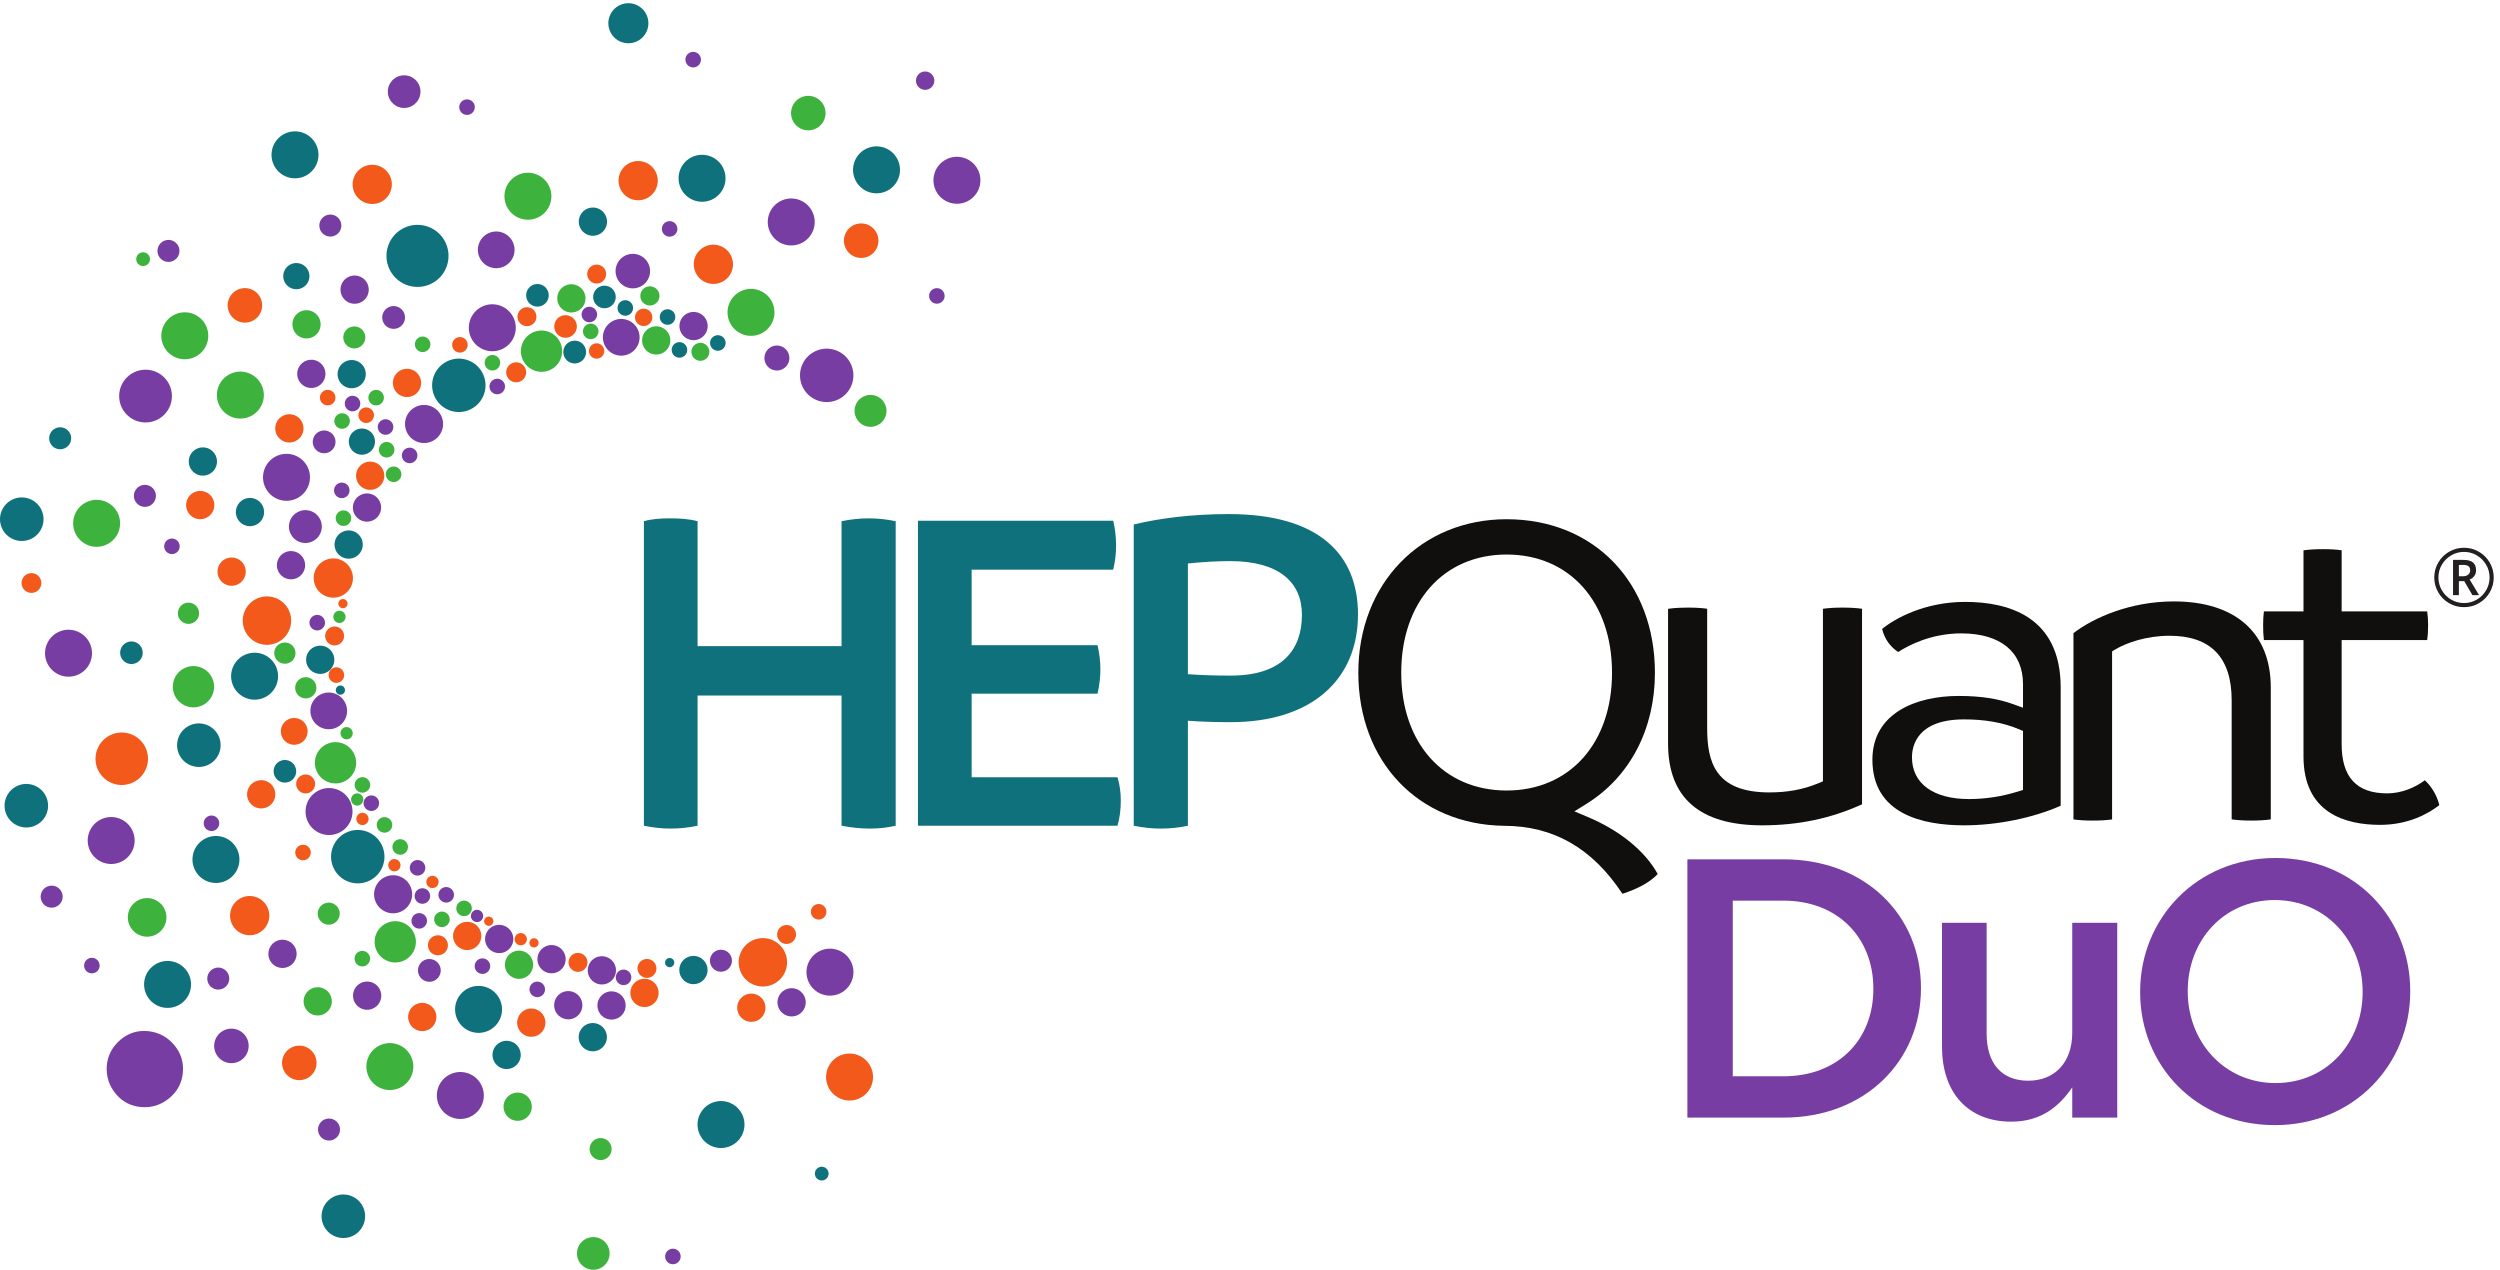
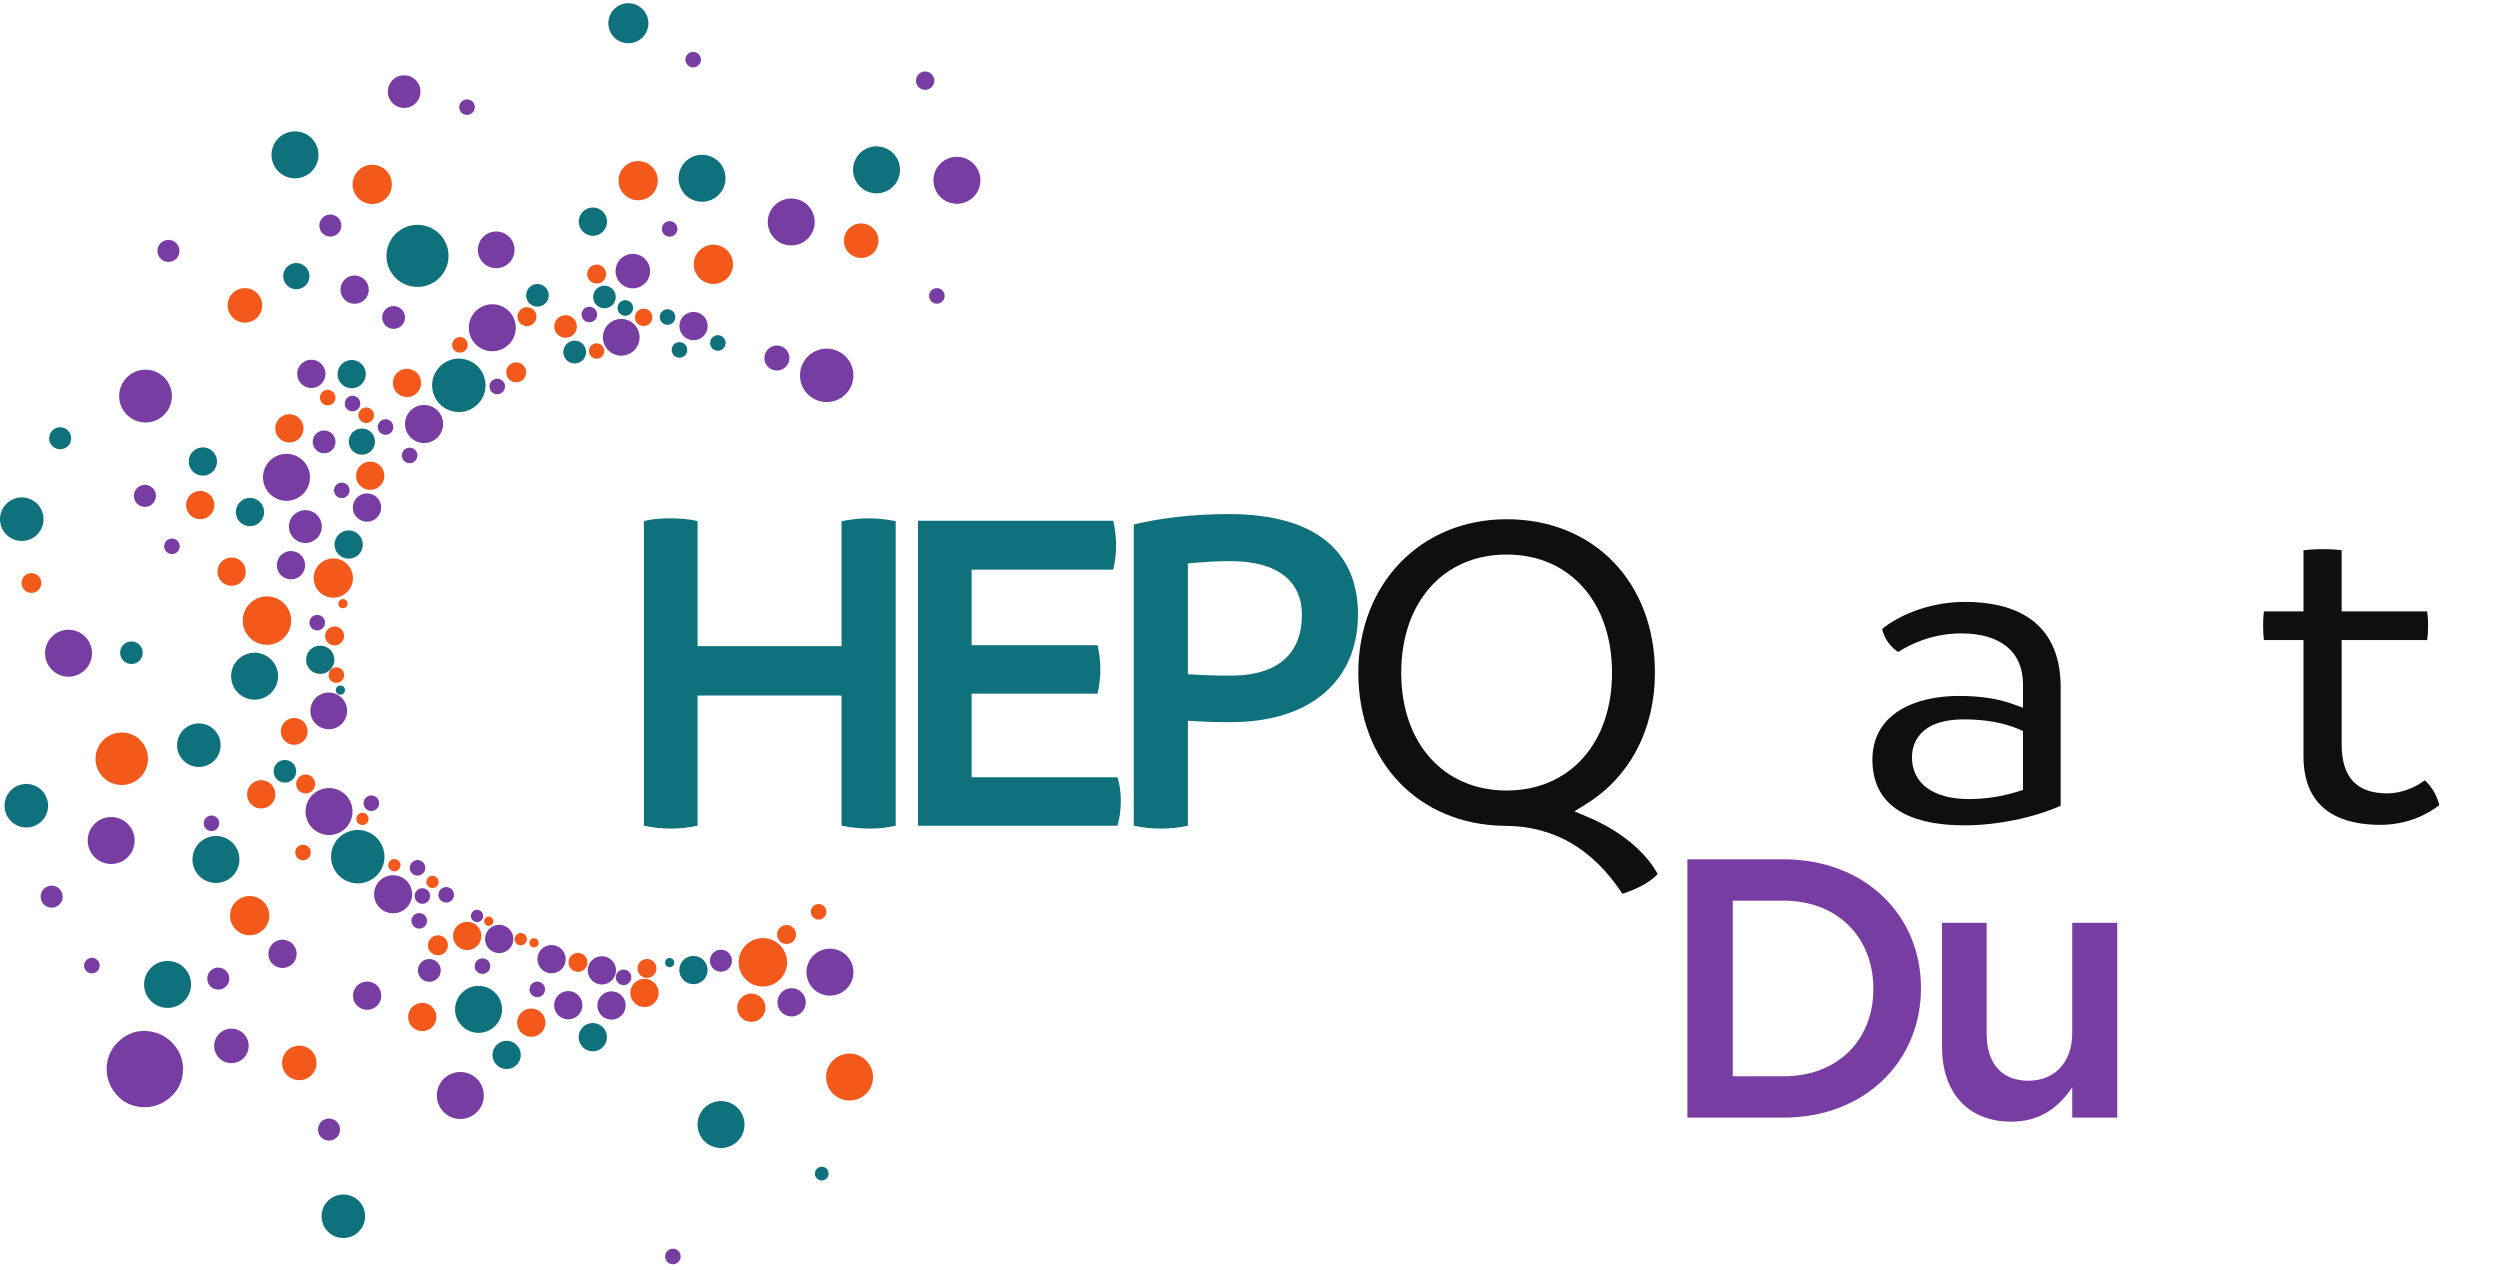
<svg xmlns="http://www.w3.org/2000/svg" xmlns:ns1="http://sodipodi.sourceforge.net/DTD/sodipodi-0.dtd" xmlns:ns2="http://www.inkscape.org/namespaces/inkscape" version="1.1" id="svg1" width="341.56" height="173.48" viewBox="0 0 341.56 173.48" ns1:docname="HQ Duo Logo.eps">
  <defs id="defs1" />
  <g id="g1" ns2:groupmode="layer" ns2:label="1">
    <g id="group-R5">
      <path id="path2" d="M 1779.99,379.168 V 198.75 h 52.31 c 55.72,0 92.1,37.52 92.1,89.449 v 0.762 c 0,51.922 -36.38,90.207 -92.1,90.207 z m -46.62,42.449 h 98.93 c 83.39,0 141,-57.234 141,-131.906 v -0.75 c 0,-74.672 -57.61,-132.66 -141,-132.66 h -98.93 v 265.316" style="fill:#773da2;fill-opacity:1;fill-rule:nonzero;stroke:none" transform="matrix(0.133,0,0,-0.133,0,173.48)" />
      <path id="path3" d="m 1994.92,229.07 v 127.356 h 45.85 V 242.711 c 0,-31.082 15.55,-48.512 42.84,-48.512 26.53,0 45.1,18.192 45.1,49.27 v 112.957 h 46.24 V 156.301 h -46.24 v 31.078 c -12.89,-18.949 -31.46,-35.25 -62.54,-35.25 -45.1,0 -71.25,30.32 -71.25,76.941" style="fill:#773da2;fill-opacity:1;fill-rule:nonzero;stroke:none" transform="matrix(0.133,0,0,-0.133,0,173.48)" />
-       <path id="path4" d="m 2427.01,285.031 v 0.758 c 0,51.547 -37.52,94 -90.21,94 -52.68,0 -89.45,-41.695 -89.45,-93.25 v -0.75 c 0,-51.551 37.53,-94 90.21,-94 52.69,0 89.45,41.691 89.45,93.242 z m -228.55,0 v 0.758 c 0,74.668 57.61,137.207 139.1,137.207 81.5,0 138.35,-61.781 138.35,-136.457 v -0.75 c 0,-74.668 -57.62,-137.207 -139.11,-137.207 -81.48,0 -138.34,61.777 -138.34,136.449" style="fill:#773da2;fill-opacity:1;fill-rule:nonzero;stroke:none" transform="matrix(0.133,0,0,-0.133,0,173.48)" />
      <path id="path5" d="m 187.859,202.762 c -0.918,-10.602 -5.449,-19.332 -13.586,-26.192 -8.425,-7.101 -18.015,-10.238 -28.761,-9.461 -10.746,0.801 -19.547,5.27 -26.407,13.411 -6.976,8.289 -10.128,17.878 -9.453,28.761 0.934,10.867 5.68,19.899 14.25,27.117 8.145,6.864 17.578,9.762 28.309,8.711 10.836,-1.187 19.742,-5.929 26.727,-14.218 6.855,-8.141 9.824,-17.52 8.921,-28.129 z m 562.426,120.547 c 3.231,-5.356 1.508,-12.313 -3.847,-15.543 -5.36,-3.231 -12.317,-1.508 -15.543,3.847 -3.231,5.356 -1.508,12.313 3.847,15.543 5.356,3.231 12.317,1.508 15.543,-3.847 z M 57.32,372.781 c -5.793,-2.351 -12.398,0.442 -14.75,6.235 -2.352,5.797 0.438,12.398 6.231,14.75 5.797,2.351 12.398,-0.442 14.754,-6.235 2.352,-5.793 -0.438,-12.398 -6.234,-14.75 z M 165.203,1038.46 c -4.504,4.33 -4.64,11.5 -0.305,16 4.332,4.51 11.5,4.65 16.008,0.31 4.504,-4.34 4.641,-11.5 0.309,-16.01 -4.336,-4.5 -11.504,-4.64 -16.012,-0.3 z m 539.348,207.35 c 1.504,4.15 6.086,6.3 10.234,4.8 4.153,-1.5 6.297,-6.09 4.797,-10.24 -1.504,-4.15 -6.086,-6.3 -10.238,-4.79 -4.149,1.5 -6.297,6.08 -4.793,10.23 z m -232.317,-48.8 c 1.504,4.15 6.086,6.3 10.235,4.79 4.152,-1.5 6.297,-6.08 4.797,-10.23 -1.504,-4.15 -6.086,-6.3 -10.239,-4.8 -4.148,1.51 -6.297,6.09 -4.793,10.24 z m 517.789,-54.76 c 12.747,-3.87 19.947,-17.35 16.067,-30.1 -3.87,-12.75 -17.348,-19.94 -30.098,-16.07 -12.75,3.87 -19.941,17.35 -16.066,30.1 3.875,12.75 17.347,19.95 30.097,16.07 z M 620.43,964.281 c 3.543,9.793 14.355,14.856 24.144,11.313 9.793,-3.547 14.856,-14.36 11.313,-24.149 -3.543,-9.793 -14.356,-14.859 -24.149,-11.312 -9.793,3.543 -14.855,14.355 -11.308,24.148 z m 165.547,-23.32 c 2.418,6.676 9.789,10.129 16.464,7.715 6.676,-2.418 10.129,-9.793 7.715,-16.469 -2.418,-6.68 -9.793,-10.133 -16.468,-7.715 -6.676,2.418 -10.129,9.789 -7.711,16.469 z m 178.742,67.069 c 4.222,-1.29 6.605,-5.75 5.324,-9.975 -1.285,-4.223 -5.75,-6.606 -9.973,-5.325 -4.222,1.286 -6.605,5.75 -5.324,9.97 1.285,4.23 5.75,6.61 9.973,5.33 z M 413.277,839.238 c 1.5,4.153 6.082,6.301 10.235,4.797 4.148,-1.504 6.297,-6.086 4.793,-10.234 -1.5,-4.153 -6.082,-6.301 -10.235,-4.797 -4.148,1.504 -6.297,6.086 -4.793,10.234 z m -49.953,-51.304 c 2.735,7.55 11.071,11.457 18.621,8.722 7.551,-2.734 11.457,-11.07 8.723,-18.621 -2.734,-7.551 -11.07,-11.457 -18.621,-8.722 -7.551,2.734 -11.453,11.07 -8.723,18.621 z m 53.895,87.531 c 3.676,10.156 14.886,15.41 25.043,11.734 10.156,-3.676 15.41,-14.89 11.73,-25.047 -3.676,-10.156 -14.887,-15.41 -25.043,-11.73 -10.156,3.676 -15.41,14.887 -11.73,25.043 z m -28.684,-7.031 c 1.5,4.152 6.086,6.3 10.235,4.796 4.152,-1.503 6.296,-6.085 4.796,-10.238 -1.503,-4.148 -6.086,-6.297 -10.238,-4.793 -4.148,1.504 -6.297,6.086 -4.793,10.235 z M 343.578,803.34 c 1.504,4.152 6.086,6.297 10.235,4.797 4.152,-1.504 6.3,-6.086 4.796,-10.239 -1.504,-4.148 -6.086,-6.296 -10.238,-4.793 -4.148,1.5 -6.297,6.083 -4.793,10.235 z M 318.359,667.438 c 1.5,4.148 6.086,6.296 10.235,4.792 4.152,-1.5 6.297,-6.085 4.797,-10.234 -1.504,-4.152 -6.086,-6.301 -10.239,-4.797 -4.148,1.504 -6.297,6.086 -4.793,10.239 z m 194.746,247.535 c 4.223,-1.282 6.606,-5.746 5.325,-9.973 -1.285,-4.223 -5.75,-6.605 -9.973,-5.324 -4.223,1.285 -6.605,5.75 -5.324,9.972 1.285,4.227 5.75,6.61 9.972,5.325 z M 319.98,580.527 c 3.547,9.793 14.356,14.856 24.149,11.313 9.793,-3.547 14.855,-14.36 11.309,-24.149 -3.543,-9.793 -14.356,-14.859 -24.145,-11.312 -9.793,3.543 -14.859,14.355 -11.313,24.148 z m -34.71,148.188 c 2.734,7.551 11.07,11.457 18.621,8.723 7.547,-2.735 11.453,-11.071 8.718,-18.622 -2.73,-7.55 -11.066,-11.457 -18.617,-8.722 -7.551,2.734 -11.457,11.07 -8.722,18.621 z m -13.653,93.535 c 4.535,12.527 18.367,19.008 30.895,14.473 12.531,-4.535 19.008,-18.368 14.472,-30.899 -4.535,-12.527 -18.367,-19.008 -30.894,-14.472 -12.531,4.535 -19.008,18.367 -14.473,30.898 z m 50.321,32.195 c 2.203,6.09 8.925,9.239 15.011,7.035 6.086,-2.207 9.235,-8.925 7.031,-15.011 -2.203,-6.086 -8.925,-9.235 -15.011,-7.031 -6.086,2.203 -9.235,8.921 -7.031,15.007 z m 501.492,73.657 c 5.16,14.25 20.89,21.621 35.14,16.461 14.25,-5.161 21.618,-20.891 16.457,-35.141 -5.156,-14.25 -20.89,-21.617 -35.136,-16.461 -14.25,5.16 -21.618,20.891 -16.461,35.141 z m -112.508,55.781 c 7.98,0.855 15.144,-4.926 16,-12.91 0.851,-7.985 -4.93,-15.149 -12.914,-16.004 -7.985,-0.852 -15.149,4.929 -16,12.914 -0.852,7.984 4.93,15.148 12.914,16 z M 469.141,155.191 c -13.168,2.059 -22.168,14.411 -20.106,27.571 2.063,13.16 14.406,22.16 27.57,20.097 13.165,-2.058 22.165,-14.398 20.106,-27.57 -2.063,-13.16 -14.406,-22.16 -27.57,-20.098 z m 95.203,149.493 c -7.938,1.246 -13.36,8.683 -12.117,16.617 1.242,7.929 8.679,13.355 16.617,12.113 7.933,-1.242 13.355,-8.684 12.113,-16.617 -1.242,-7.934 -8.684,-13.356 -16.613,-12.113 z m 61.609,-47.555 c -7.93,1.242 -13.355,8.68 -12.113,16.609 1.242,7.942 8.683,13.364 16.613,12.121 7.938,-1.25 13.36,-8.679 12.117,-16.621 -1.242,-7.929 -8.679,-13.347 -16.617,-12.109 z m 248.332,38.062 c -5.82,-11.992 -20.258,-16.992 -32.242,-11.171 -11.988,5.82 -16.988,20.257 -11.164,32.246 5.82,11.984 20.258,16.98 32.246,11.16 11.984,-5.821 16.984,-20.254 11.16,-32.235 z M 224.777,217.84 c -6.691,7.148 -6.32,18.371 0.828,25.058 7.149,6.692 18.368,6.321 25.059,-0.828 6.688,-7.148 6.316,-18.371 -0.832,-25.058 -7.148,-6.692 -18.367,-6.321 -25.055,0.828 z m -95.062,661.121 c -10.231,10.934 -9.66,28.086 1.269,38.312 10.93,10.227 28.082,9.657 38.309,-1.273 10.227,-10.934 9.656,-28.082 -1.273,-38.312 -10.926,-10.227 -28.079,-9.657 -38.305,1.273 z m 81.687,-425.785 c -3.015,3.222 -2.847,8.281 0.375,11.297 3.223,3.015 8.282,2.847 11.297,-0.375 3.016,-3.223 2.848,-8.282 -0.375,-11.297 -3.222,-3.02 -8.281,-2.848 -11.297,0.375 z m 216.645,-74.703 c -3.016,3.222 -2.848,8.281 0.375,11.297 3.223,3.015 8.281,2.847 11.297,-0.375 3.015,-3.223 2.847,-8.282 -0.375,-11.301 -3.223,-3.012 -8.281,-2.848 -11.297,0.379 z M 685.402,8.199 c -3.015,3.223 -2.847,8.281 0.375,11.289 3.223,3.023 8.282,2.852 11.297,-0.367 3.016,-3.223 2.848,-8.281 -0.375,-11.301 -3.222,-3.02 -8.281,-2.852 -11.297,0.379 z M 483.031,975.891 c 4.535,12.527 18.367,19.007 30.899,14.472 12.527,-4.535 19.004,-18.371 14.468,-30.898 -4.535,-12.527 -18.367,-19.008 -30.894,-14.473 -12.527,4.535 -19.008,18.367 -14.473,30.899 z m 172.184,66.939 c 9.367,-2.85 14.652,-12.75 11.808,-22.12 -2.847,-9.36 -12.75,-14.65 -22.117,-11.8 -9.367,2.84 -14.652,12.75 -11.804,22.11 2.847,9.37 12.746,14.66 22.113,11.81 z m -323.723,21.66 c -4.508,4.34 -4.644,11.51 -0.308,16.01 4.336,4.51 11.504,4.64 16.007,0.31 4.508,-4.34 4.645,-11.51 0.309,-16.01 -4.336,-4.51 -11.504,-4.64 -16.008,-0.31 z m 45.977,-63.78 c -3.383,-7.284 -12.028,-10.448 -19.313,-7.065 -7.281,3.382 -10.445,12.025 -7.062,19.315 3.379,7.28 12.027,10.44 19.308,7.06 7.286,-3.38 10.45,-12.03 7.067,-19.31 z M 158.133,788.516 c -3.578,-5.129 -10.637,-6.383 -15.766,-2.805 -5.129,3.578 -6.383,10.637 -2.804,15.762 3.578,5.129 10.636,6.386 15.765,2.804 5.129,-3.578 6.387,-10.632 2.805,-15.761 z m 160.14,146.254 c 7.985,0.855 15.149,-4.926 16,-12.911 0.852,-7.984 -4.929,-15.148 -12.914,-16 -7.98,-0.855 -15.144,4.926 -16,12.911 -0.851,7.984 4.93,15.148 12.914,16 z M 346.27,136.332 c -4.258,-4.582 -11.422,-4.844 -16.004,-0.594 -4.582,4.262 -4.844,11.434 -0.586,16 4.258,4.594 11.422,4.852 16.004,0.594 4.582,-4.262 4.843,-11.422 0.586,-16 z M 91.785,304.918 c -4.176,1.43 -6.402,5.977 -4.973,10.152 1.43,4.176 5.973,6.403 10.152,4.973 4.176,-1.434 6.402,-5.977 4.973,-10.152 -1.43,-4.176 -5.973,-6.403 -10.153,-4.973 z m 363.996,72.684 c -4.176,1.429 -6.402,5.976 -4.972,10.152 1.429,4.176 5.972,6.402 10.152,4.973 4.176,-1.43 6.402,-5.977 4.973,-10.153 -1.43,-4.176 -5.973,-6.402 -10.153,-4.972 z m 52.317,-51.563 c -7.598,2.602 -11.649,10.867 -9.047,18.465 2.601,7.598 10.867,11.644 18.465,9.043 7.597,-2.602 11.648,-10.867 9.047,-18.465 -2.602,-7.598 -10.868,-11.644 -18.465,-9.043 z m -110.602,41.184 c -10.219,3.5 -15.668,14.621 -12.172,24.84 3.5,10.218 14.621,15.664 24.84,12.164 10.219,-3.5 15.668,-14.618 12.172,-24.836 -3.5,-10.219 -14.621,-15.668 -24.84,-12.168 z m 30.567,-16.371 c -4.176,1.429 -6.407,5.972 -4.977,10.148 1.43,4.176 5.977,6.402 10.152,4.973 4.18,-1.43 6.403,-5.973 4.973,-10.153 -1.43,-4.175 -5.973,-6.398 -10.148,-4.968 z m 64.925,-46.516 c -4.175,1.43 -6.402,5.973 -4.972,10.148 1.429,4.176 5.972,6.403 10.152,4.973 4.176,-1.43 6.402,-5.977 4.973,-10.152 -1.43,-4.176 -5.977,-6.403 -10.153,-4.969 z m 56.332,-23.867 c -4.175,1.429 -6.402,5.972 -4.972,10.152 1.429,4.18 5.972,6.399 10.148,4.969 4.18,-1.43 6.406,-5.969 4.977,-10.149 -1.43,-4.179 -5.977,-6.402 -10.153,-4.972 z m 88.645,12.363 c -4.18,1.43 -6.406,5.977 -4.977,10.148 1.434,4.176 5.977,6.403 10.153,4.973 4.175,-1.43 6.406,-5.976 4.972,-10.152 -1.429,-4.172 -5.972,-6.403 -10.148,-4.969 z M 373.777,481.461 c 1.207,4.246 5.629,6.707 9.875,5.5 4.246,-1.211 6.707,-5.633 5.496,-9.879 -1.207,-4.246 -5.628,-6.707 -9.875,-5.496 -4.246,1.211 -6.707,5.633 -5.496,9.875 z m 205.25,-223.449 c -7.597,2.597 -11.648,10.859 -9.047,18.457 2.598,7.601 10.868,11.652 18.465,9.051 7.598,-2.61 11.649,-10.872 9.047,-18.469 -2.601,-7.602 -10.867,-11.653 -18.465,-9.039 z M 437.254,296.43 c -6.125,2.09 -9.391,8.758 -7.293,14.883 2.094,6.125 8.758,9.386 14.883,7.289 6.129,-2.098 9.39,-8.762 7.297,-14.883 -2.098,-6.129 -8.762,-9.387 -14.887,-7.289 z m -107.07,151.453 c -12.61,4.316 -19.329,18.035 -15.012,30.64 4.312,12.606 18.031,19.325 30.637,15.008 12.609,-4.316 19.328,-18.035 15.015,-30.64 -4.316,-12.606 -18.035,-19.325 -30.64,-15.008 z M 232.512,291.41 c -4.258,-4.578 -11.422,-4.84 -16.004,-0.59 -4.578,4.262 -4.844,11.426 -0.582,16.004 4.254,4.582 11.422,4.844 16,0.586 4.582,-4.258 4.844,-11.422 0.586,-16 z m 63.574,46.41 c 7.34,-3.254 10.652,-11.843 7.398,-19.183 -3.254,-7.344 -11.843,-10.657 -19.183,-7.403 -7.34,3.254 -10.656,11.84 -7.399,19.184 3.254,7.34 11.84,10.656 19.184,7.402 z m 66.637,-58.05 c -0.993,7.968 4.664,15.23 12.629,16.218 7.968,1 15.234,-4.656 16.222,-12.629 0.996,-7.968 -4.66,-15.23 -12.629,-16.218 -7.965,-1 -15.23,4.66 -16.222,12.629 z M 169.102,745.879 c 1.503,4.152 6.086,6.301 10.238,4.797 4.148,-1.504 6.297,-6.086 4.793,-10.238 -1.5,-4.153 -6.086,-6.297 -10.235,-4.793 -4.152,1.5 -6.296,6.085 -4.796,10.234 z M 62.578,610.527 c -12.609,4.317 -19.332,18.036 -15.016,30.641 4.316,12.605 18.035,19.324 30.641,15.008 12.609,-4.317 19.328,-18.035 15.016,-30.641 C 88.902,612.93 75.184,606.211 62.578,610.527 Z M 426.332,405.336 c -4.176,1.43 -6.402,5.973 -4.973,10.148 1.43,4.18 5.973,6.407 10.153,4.973 4.176,-1.43 6.402,-5.973 4.972,-10.148 -1.429,-4.176 -5.972,-6.403 -10.152,-4.973 z m 61.672,-47.844 c -3.293,1.129 -5.051,4.711 -3.922,8.004 1.125,3.293 4.711,5.047 8.004,3.922 3.289,-1.129 5.047,-4.711 3.918,-8.004 -1.125,-3.293 -4.707,-5.047 -8,-3.922 z M 364.461,897.445 c 4.223,-1.285 6.605,-5.75 5.324,-9.972 -1.285,-4.223 -5.75,-6.606 -9.972,-5.325 -4.223,1.286 -6.61,5.75 -5.325,9.973 1.285,4.223 5.75,6.609 9.973,5.324 z m 243.277,91.489 c 4.223,-1.282 6.606,-5.746 5.325,-9.973 -1.286,-4.223 -5.75,-6.606 -9.973,-5.32 -4.223,1.281 -6.606,5.746 -5.324,9.968 1.285,4.227 5.75,6.61 9.972,5.325 z m 182.371,95.616 c 4.536,12.54 18.368,19.02 30.895,14.48 12.527,-4.54 19.008,-18.37 14.473,-30.9 -4.536,-12.53 -18.368,-19.01 -30.899,-14.47 -12.527,4.53 -19.004,18.37 -14.469,30.89 z m -99.91,-7.68 c 4.223,-1.28 6.606,-5.75 5.324,-9.98 -1.285,-4.22 -5.75,-6.6 -9.972,-5.32 -4.223,1.29 -6.606,5.75 -5.324,9.98 1.285,4.22 5.75,6.6 9.972,5.32 z m -198.187,-22.74 c 3.547,9.79 14.355,14.85 24.148,11.31 9.789,-3.55 14.856,-14.36 11.313,-24.15 -3.547,-9.79 -14.36,-14.86 -24.149,-11.31 -9.793,3.54 -14.855,14.36 -11.312,24.15 z M 91.523,449.148 c 4.535,12.532 18.368,19.008 30.899,14.473 12.527,-4.535 19.008,-18.367 14.469,-30.898 -4.536,-12.528 -18.368,-19.008 -30.895,-14.473 -12.531,4.535 -19.008,18.371 -14.473,30.898 z M 613.559,293.809 c -7.598,2.613 -11.649,10.875 -9.047,18.472 2.601,7.598 10.867,11.645 18.465,9.043 7.597,-2.601 11.648,-10.867 9.046,-18.465 -2.601,-7.597 -10.867,-11.648 -18.464,-9.05 z M 808.477,260.98 c -7.598,2.602 -11.649,10.86 -9.047,18.461 2.601,7.598 10.867,11.649 18.465,9.047 7.597,-2.609 11.648,-10.867 9.046,-18.468 -2.601,-7.598 -10.867,-11.649 -18.464,-9.04 z M 400.539,967.156 c -6.125,2.098 -9.391,8.762 -7.293,14.887 2.098,6.125 8.762,9.391 14.887,7.293 6.125,-2.098 9.39,-8.762 7.293,-14.887 -2.098,-6.125 -8.762,-9.39 -14.887,-7.293 z m 31.383,243.984 c 0.5,-9.25 -6.598,-17.16 -15.852,-17.66 -9.254,-0.5 -17.16,6.6 -17.66,15.85 -0.5,9.25 6.598,17.15 15.856,17.65 9.254,0.5 17.156,-6.59 17.656,-15.84 z m 524.637,3.26 c -3.93,-3.43 -9.891,-3.02 -13.321,0.91 -3.425,3.93 -3.019,9.89 0.907,13.32 3.929,3.42 9.894,3.01 13.32,-0.92 3.43,-3.92 3.019,-9.89 -0.906,-13.31 z M 297.824,769.191 c 3.176,8.766 12.856,13.301 21.621,10.129 8.77,-3.175 13.301,-12.855 10.125,-21.621 -3.172,-8.765 -12.851,-13.301 -21.617,-10.129 -8.765,3.176 -13.301,12.856 -10.129,21.621" style="fill:#773da2;fill-opacity:1;fill-rule:evenodd;stroke:none" transform="matrix(0.133,0,0,-0.133,0,173.48)" />
-       <path id="path6" d="m 628.305,123.609 c -0.207,-6.25 -5.446,-11.14 -11.696,-10.937 -6.25,0.207 -11.148,5.449 -10.937,11.699 0.207,6.238 5.441,11.141 11.691,10.93 6.25,-0.199 11.149,-5.442 10.942,-11.692 z M 346.98,359.336 c -3.582,-5.129 -10.636,-6.387 -15.765,-2.809 -5.129,3.578 -6.387,10.637 -2.809,15.766 3.578,5.129 10.637,6.383 15.766,2.805 5.129,-3.578 6.387,-10.637 2.808,-15.762 z m 172.645,751.654 c 4.535,12.53 18.367,19.01 30.898,14.47 12.528,-4.53 19.008,-18.36 14.469,-30.89 -4.535,-12.53 -18.367,-19.01 -30.894,-14.48 -12.528,4.54 -19.008,18.37 -14.473,30.9 z M 224.238,906.711 c 4.535,12.531 18.367,19.012 30.899,14.473 12.527,-4.536 19.008,-18.368 14.468,-30.899 -4.535,-12.527 -18.367,-19.008 -30.894,-14.472 -12.527,4.535 -19.008,18.371 -14.473,30.898 z m 611.235,298.429 c 9.367,-2.84 14.652,-12.74 11.804,-22.11 -2.843,-9.37 -12.746,-14.65 -22.113,-11.81 -9.367,2.85 -14.652,12.75 -11.809,22.12 2.848,9.37 12.75,14.65 22.118,11.8 z M 396.828,819.883 c 1.504,4.152 6.086,6.301 10.238,4.797 4.149,-1.504 6.297,-6.086 4.793,-10.239 -1.504,-4.148 -6.086,-6.296 -10.234,-4.793 -4.152,1.5 -6.297,6.086 -4.797,10.235 z m -7.152,25.195 c 1.5,4.152 6.082,6.297 10.234,4.797 4.153,-1.504 6.297,-6.086 4.793,-10.238 -1.504,-4.153 -6.086,-6.297 -10.234,-4.793 -4.153,1.5 -6.297,6.082 -4.793,10.234 z m -44.363,-70.285 c 1.5,4.152 6.085,6.301 10.234,4.797 4.148,-1.504 6.297,-6.086 4.793,-10.238 -1.5,-4.149 -6.082,-6.297 -10.235,-4.793 -4.152,1.504 -6.296,6.086 -4.792,10.234 z m 327.242,194.336 c 7.984,0.851 15.148,-4.93 16,-12.914 0.851,-7.985 -4.926,-15.149 -12.91,-16 -7.989,-0.856 -15.149,4.926 -16.004,12.91 -0.852,7.984 4.929,15.148 12.914,16.004 z m -87.157,43.211 c 7.985,0.85 15.149,-4.93 16,-12.914 0.856,-7.988 -4.925,-15.153 -12.91,-16.004 -7.984,-0.856 -15.148,4.93 -16.004,12.914 -0.851,7.984 4.93,15.144 12.914,16.004 z M 530.91,298.961 c -7.93,1.238 -13.355,8.68 -12.113,16.613 1.242,7.934 8.68,13.356 16.613,12.114 7.934,-1.243 13.36,-8.68 12.117,-16.614 -1.242,-7.933 -8.683,-13.355 -16.617,-12.113 z m 5.418,651.867 c 3.988,11.016 16.149,16.711 27.16,12.723 11.016,-3.985 16.711,-16.149 12.723,-27.16 -3.988,-11.012 -16.145,-16.711 -27.16,-12.723 -11.012,3.988 -16.707,16.148 -12.723,27.16 z M 378.883,898.59 c 1.504,4.152 6.086,6.297 10.238,4.797 4.149,-1.504 6.297,-6.086 4.793,-10.239 -1.504,-4.148 -6.086,-6.296 -10.234,-4.793 -4.153,1.5 -6.297,6.083 -4.797,10.235 z M 120.961,756.238 c -5.82,-11.984 -20.258,-16.984 -32.246,-11.164 -11.984,5.824 -16.984,20.258 -11.164,32.242 5.824,11.985 20.262,16.985 32.25,11.164 11.984,-5.824 16.98,-20.257 11.16,-32.242 z m 192.355,229.41 c 7.985,0.856 15.149,-4.925 16.004,-12.91 0.852,-7.984 -4.929,-15.148 -12.914,-16.004 -7.984,-0.851 -15.148,4.93 -16,12.914 -0.851,7.985 4.93,15.149 12.91,16 z m 435.469,6.051 c 4.535,12.531 18.367,19.011 30.895,14.471 12.531,-4.53 19.008,-18.365 14.472,-30.897 -4.535,-12.531 -18.367,-19.007 -30.894,-14.472 -12.531,4.535 -19.008,18.367 -14.473,30.898 z M 392.66,185.91 c -12.605,4.32 -19.328,18.031 -15.012,30.641 4.313,12.609 18.032,19.328 30.641,15.008 12.606,-4.321 19.328,-18.039 15.012,-30.637 -4.317,-12.613 -18.035,-19.332 -30.641,-15.012 z m 81.457,177.758 c -4.176,1.43 -6.402,5.973 -4.976,10.148 1.429,4.176 5.976,6.403 10.152,4.973 4.176,-1.43 6.402,-5.973 4.977,-10.152 -1.43,-4.176 -5.977,-6.403 -10.153,-4.969 z m -22.722,-11.273 c -4.176,1.433 -6.403,5.976 -4.973,10.152 1.43,4.176 5.973,6.402 10.152,4.973 4.176,-1.43 6.403,-5.973 4.973,-10.153 -1.43,-4.176 -5.977,-6.402 -10.152,-4.972 z M 337.789,500.73 c -11.082,3.797 -16.988,15.856 -13.195,26.938 3.793,11.082 15.851,16.988 26.933,13.191 11.082,-3.793 16.993,-15.851 13.2,-26.933 -3.793,-11.082 -15.856,-16.988 -26.938,-13.196 z m 31.813,-188.699 c -4.176,1.434 -6.403,5.977 -4.973,10.153 1.43,4.175 5.973,6.402 10.148,4.972 4.176,-1.429 6.403,-5.972 4.977,-10.152 -1.434,-4.176 -5.977,-6.402 -10.152,-4.973 z M 546.191,165.5 c -1.105,-7.949 -8.449,-13.512 -16.402,-12.398 -7.953,1.097 -13.508,8.449 -12.402,16.398 1.105,7.949 8.449,13.512 16.402,12.398 7.953,-1.097 13.508,-8.449 12.402,-16.398 z m -234.25,108.43 c -0.996,7.961 4.661,15.23 12.629,16.218 7.965,0.993 15.231,-4.66 16.223,-12.628 0.992,-7.969 -4.66,-15.231 -12.629,-16.231 -7.969,-0.988 -15.23,4.672 -16.223,12.641 z m 96.575,152.824 c -4.176,1.43 -6.403,5.976 -4.973,10.152 1.43,4.176 5.973,6.403 10.152,4.973 4.176,-1.43 6.403,-5.977 4.973,-10.152 -1.43,-4.176 -5.977,-6.403 -10.152,-4.973 z m -104.68,174.785 c 2.055,5.672 8.316,8.606 13.992,6.551 5.672,-2.051 8.606,-8.317 6.555,-13.988 -2.055,-5.676 -8.32,-8.61 -13.992,-6.555 -5.672,2.055 -8.61,8.316 -6.555,13.992 z m -21.477,35.637 c 2.055,5.672 8.321,8.605 13.993,6.551 5.671,-2.051 8.605,-8.317 6.55,-13.989 -2.05,-5.675 -8.316,-8.609 -13.988,-6.554 -5.672,2.054 -8.605,8.316 -6.555,13.992 z m -99.027,40.926 c 2.051,5.675 8.316,8.609 13.988,6.554 5.672,-2.054 8.61,-8.316 6.551,-13.988 -2.051,-5.676 -8.316,-8.609 -13.988,-6.555 -5.672,2.055 -8.606,8.317 -6.551,13.989 z m 243.309,275.277 c 1.5,4.148 6.086,6.297 10.234,4.793 4.152,-1.5 6.297,-6.086 4.797,-10.234 -1.504,-4.153 -6.086,-6.301 -10.238,-4.797 -4.149,1.504 -6.297,6.086 -4.793,10.238 z m -63.887,15.633 c 6.219,0.664 11.801,-3.84 12.465,-10.059 0.664,-6.219 -3.84,-11.797 -10.059,-12.465 -6.219,-0.664 -11.801,3.84 -12.465,10.059 -0.664,6.219 3.84,11.801 10.059,12.465 z m 516.051,-81.133 c 3.086,8.519 12.492,12.926 21.008,9.84 8.519,-3.082 12.925,-12.489 9.839,-21.008 -3.082,-8.52 -12.488,-12.922 -21.007,-9.84 -8.516,3.086 -12.922,12.488 -9.84,21.008 z M 191.855,578.867 c -11.082,3.793 -16.988,15.856 -13.195,26.934 3.793,11.082 15.852,16.988 26.934,13.191 11.086,-3.793 16.992,-15.851 13.199,-26.933 C 215,580.977 202.941,575.07 191.855,578.867 Z M 392.391,449.422 c -4.18,1.43 -6.407,5.973 -4.977,10.148 1.43,4.18 5.977,6.403 10.152,4.973 4.176,-1.43 6.403,-5.973 4.973,-10.148 -1.43,-4.18 -5.973,-6.403 -10.148,-4.973 z m -22.696,41.07 c -4.175,1.434 -6.402,5.977 -4.972,10.153 1.429,4.175 5.972,6.402 10.152,4.972 4.176,-1.429 6.402,-5.972 4.973,-10.152 -1.43,-4.176 -5.977,-6.402 -10.153,-4.973 z m -4.797,-13.355 c -3.293,1.129 -5.05,4.711 -3.921,8.004 1.125,3.293 4.711,5.047 8.003,3.918 3.293,-1.125 5.047,-4.711 3.922,-8.004 -1.129,-3.289 -4.711,-5.047 -8.004,-3.918 z m -10.886,68.066 c -3.293,1.129 -5.047,4.711 -3.922,8.004 1.129,3.293 4.711,5.047 8.004,3.922 3.293,-1.129 5.051,-4.711 3.922,-8.004 -1.125,-3.293 -4.711,-5.047 -8.004,-3.922 z m -7.367,119.52 c -3.293,1.129 -5.051,4.711 -3.922,8.004 1.129,3.293 4.711,5.046 8.004,3.918 3.293,-1.125 5.046,-4.711 3.921,-8 -1.128,-3.293 -4.71,-5.051 -8.003,-3.922 z m 151.679,269.726 c 1.504,4.153 6.086,6.301 10.235,4.797 4.152,-1.504 6.296,-6.086 4.796,-10.234 -1.503,-4.153 -6.085,-6.297 -10.238,-4.797 -4.148,1.504 -6.297,6.086 -4.793,10.234 z M 343.895,874.59 c 1.503,4.148 6.085,6.297 10.238,4.793 4.148,-1.5 6.297,-6.086 4.793,-10.235 -1.504,-4.152 -6.086,-6.3 -10.235,-4.796 -4.152,1.503 -6.296,6.086 -4.796,10.238 z m 322.66,135.61 c 5.414,0.57 10.269,-3.34 10.847,-8.76 0.578,-5.413 -3.343,-10.272 -8.757,-10.85 -5.415,-0.578 -10.27,3.34 -10.848,8.754 -0.578,5.416 3.34,10.276 8.758,10.856 z m -67.25,-43.528 c 1.5,4.148 6.082,6.297 10.234,4.793 4.149,-1.5 6.297,-6.086 4.793,-10.235 -1.5,-4.152 -6.086,-6.3 -10.234,-4.796 -4.153,1.504 -6.297,6.086 -4.793,10.238 z m 111.5,-20.574 c 1.734,4.789 7.027,7.269 11.82,5.535 4.793,-1.738 7.27,-7.028 5.535,-11.82 -1.734,-4.793 -7.027,-7.27 -11.82,-5.536 -4.789,1.735 -7.27,7.028 -5.535,11.821 z M 144.715,343.223 c -10.363,3.55 -15.887,14.824 -12.34,25.183 3.547,10.364 14.82,15.887 25.184,12.336 10.363,-3.547 15.886,-14.82 12.339,-25.183 -3.546,-10.36 -14.824,-15.883 -25.183,-12.336 z m 265.402,-27.18 c -11.496,-2.254 -22.64,5.234 -24.894,16.73 -2.258,11.493 5.234,22.641 16.73,24.895 11.492,2.254 22.641,-5.238 24.895,-16.73 2.254,-11.497 -5.235,-22.641 -16.731,-24.895 z M 153.18,1041.59 c 1.902,-3.42 0.672,-7.73 -2.746,-9.63 -3.414,-1.9 -7.727,-0.67 -9.625,2.75 -1.903,3.41 -0.672,7.72 2.746,9.62 3.418,1.9 7.726,0.67 9.625,-2.74 z M 594.242,23.852 C 598.145,32.25 608.121,35.898 616.527,32 624.93,28.102 628.578,18.121 624.68,9.719 620.777,1.32 610.801,-2.328 602.395,1.57 593.992,5.469 590.344,15.441 594.242,23.852 Z M 167.141,967.637 c 4.539,12.531 18.371,19.008 30.898,14.472 12.527,-4.535 19.008,-18.367 14.473,-30.898 -4.535,-12.527 -18.367,-19.008 -30.899,-14.473 -12.527,4.535 -19.008,18.371 -14.472,30.899" style="fill:#3db33d;fill-opacity:1;fill-rule:evenodd;stroke:none" transform="matrix(0.133,0,0,-0.133,0,173.48)" />
      <path id="path7" d="m 366.605,820.602 c 2.735,7.55 11.071,11.453 18.622,8.722 7.55,-2.734 11.453,-11.07 8.722,-18.621 -2.734,-7.551 -11.07,-11.457 -18.621,-8.723 -7.551,2.735 -11.453,11.071 -8.723,18.622 z M 283.59,869.27 c 2.73,7.55 11.066,11.457 18.621,8.722 7.547,-2.734 11.453,-11.07 8.719,-18.621 -2.735,-7.551 -11.071,-11.453 -18.621,-8.723 -7.547,2.735 -11.454,11.071 -8.719,18.622 z m 611,-681.45 c -5.61,-12.09 -19.957,-17.332 -32.043,-11.718 -12.086,5.609 -17.336,19.949 -11.723,32.039 5.61,12.089 19.957,17.328 32.043,11.718 12.086,-5.609 17.336,-19.949 11.723,-32.039 z M 474.773,957.781 c 4.223,-1.285 6.606,-5.75 5.325,-9.972 -1.285,-4.223 -5.75,-6.606 -9.973,-5.325 -4.223,1.286 -6.609,5.75 -5.324,9.973 1.285,4.223 5.75,6.609 9.972,5.324 z m 57.403,24.559 c 1.832,5.055 7.414,7.672 12.469,5.84 5.054,-1.828 7.671,-7.414 5.839,-12.469 -1.828,-5.055 -7.41,-7.672 -12.468,-5.84 -5.055,1.828 -7.668,7.41 -5.84,12.469 z m -168.75,139.48 c 3.789,10.47 15.344,15.88 25.808,12.09 10.469,-3.79 15.879,-15.35 12.09,-25.81 -3.789,-10.47 -15.344,-15.89 -25.808,-12.1 -10.465,3.8 -15.879,15.35 -12.09,25.82 z M 267.52,982.926 c -4.282,-8.809 -14.887,-12.481 -23.696,-8.203 -8.808,4.277 -12.48,14.882 -8.203,23.687 4.281,8.81 14.887,12.48 23.695,8.2 8.809,-4.27 12.481,-14.88 8.204,-23.684 z M 475.223,329.152 c -7.602,2.602 -11.649,10.868 -9.047,18.465 2.597,7.598 10.867,11.649 18.465,9.047 7.597,-2.601 11.644,-10.871 9.047,-18.469 -2.602,-7.593 -10.868,-11.644 -18.465,-9.043 z m -46.164,-83.254 c -7.598,2.614 -11.649,10.872 -9.047,18.473 2.601,7.598 10.867,11.649 18.465,9.039 7.597,-2.601 11.648,-10.859 9.046,-18.461 -2.597,-7.597 -10.867,-11.648 -18.464,-9.051 z M 303.578,430.785 c 1.211,4.246 5.633,6.707 9.875,5.5 4.246,-1.211 6.707,-5.633 5.5,-9.879 -1.211,-4.246 -5.633,-6.707 -9.879,-5.496 -4.246,1.207 -6.707,5.633 -5.496,9.875 z m 7.231,59.047 c -5.086,1.742 -7.801,7.277 -6.059,12.363 1.742,5.09 7.277,7.801 12.367,6.059 5.086,-1.742 7.801,-7.277 6.059,-12.367 -1.742,-5.086 -7.278,-7.797 -12.367,-6.055 z m -60.86,-145.113 c -10.531,3.605 -16.144,15.066 -12.539,25.597 3.606,10.532 15.067,16.145 25.598,12.536 10.531,-3.606 16.144,-15.067 12.539,-25.598 -3.606,-10.527 -15.067,-16.141 -25.598,-12.535 z M 314.93,228.582 c 8.879,-4.133 12.738,-14.672 8.613,-23.551 -4.121,-8.883 -14.664,-12.73 -23.543,-8.609 -8.879,4.117 -12.734,14.66 -8.613,23.539 4.125,8.879 14.664,12.738 23.543,8.621 z m 20.949,462.906 c -10.535,3.606 -16.149,15.067 -12.543,25.598 3.605,10.531 15.066,16.144 25.598,12.539 10.531,-3.609 16.144,-15.066 12.539,-25.598 -3.606,-10.531 -15.067,-16.144 -25.594,-12.539 z m -69.703,-48.183 c -12.996,4.453 -19.926,18.593 -15.477,31.59 4.449,12.996 18.594,19.921 31.586,15.472 13,-4.449 19.93,-18.594 15.481,-31.59 -4.45,-12.996 -18.594,-19.922 -31.59,-15.472 z m 324.41,-336.75 c -5.086,1.742 -7.801,7.281 -6.059,12.367 1.743,5.086 7.278,7.797 12.368,6.055 5.085,-1.743 7.796,-7.278 6.054,-12.364 -1.738,-5.09 -7.277,-7.8 -12.363,-6.058 z M 297.781,540 c -7.203,2.469 -11.043,10.305 -8.578,17.508 2.469,7.203 10.305,11.039 17.508,8.574 7.203,-2.469 11.043,-10.305 8.578,-17.508 C 312.82,541.375 304.984,537.535 297.781,540 Z M 192.02,790.477 c 2.734,7.55 11.07,11.453 18.621,8.722 7.55,-2.734 11.453,-11.07 8.722,-18.621 -2.734,-7.551 -11.07,-11.457 -18.621,-8.723 -7.551,2.735 -11.453,11.071 -8.722,18.622 z m 32.257,-68.387 c 2.735,7.551 11.071,11.457 18.621,8.723 7.547,-2.731 11.454,-11.071 8.719,-18.622 -2.73,-7.55 -11.066,-11.453 -18.621,-8.722 -7.547,2.734 -11.453,11.07 -8.719,18.621 z m 180.141,193.875 c 2.73,7.551 11.066,11.457 18.617,8.723 7.551,-2.735 11.457,-11.071 8.723,-18.622 -2.735,-7.55 -11.07,-11.457 -18.621,-8.722 -7.547,2.734 -11.453,11.07 -8.719,18.621 z m 321.883,97.825 c -10.531,3.61 -16.149,15.07 -12.543,25.6 3.605,10.53 15.066,16.14 25.597,12.54 10.532,-3.61 16.149,-15.07 12.543,-25.6 -3.605,-10.53 -15.066,-16.15 -25.597,-12.54 z m -77.289,85.93 c -10.532,3.61 -16.149,15.07 -12.543,25.6 3.605,10.53 15.066,16.14 25.597,12.54 10.532,-3.61 16.149,-15.07 12.543,-25.6 -3.605,-10.53 -15.066,-16.15 -25.597,-12.54 z m 14.785,-112.829 c 4.711,-1.43 7.371,-6.411 5.937,-11.118 -1.429,-4.71 -6.41,-7.371 -11.121,-5.937 -4.707,1.43 -7.367,6.41 -5.933,11.121 1.429,4.707 6.41,7.367 11.117,5.934 z m -60.027,39.239 c 1.832,5.05 7.414,7.67 12.468,5.83 5.059,-1.82 7.672,-7.41 5.844,-12.46 -1.832,-5.06 -7.414,-7.68 -12.469,-5.84 -5.058,1.83 -7.672,7.41 -5.843,12.47 z M 136.426,549.387 c 13.508,-6.27 19.371,-22.301 13.097,-35.809 -6.269,-13.508 -22.3,-19.371 -35.804,-13.101 -13.508,6.269 -19.371,22.304 -13.102,35.808 6.274,13.508 22.305,19.375 35.809,13.102 z M 403.082,409.629 c -3.293,1.129 -5.051,4.711 -3.922,8.004 1.129,3.293 4.711,5.047 8.004,3.922 3.293,-1.129 5.047,-4.711 3.922,-8.004 -1.129,-3.293 -4.711,-5.047 -8.004,-3.922 z m -32.777,47.547 c -3.293,1.129 -5.047,4.711 -3.922,8.004 1.129,3.293 4.711,5.047 8.004,3.918 3.293,-1.125 5.047,-4.707 3.922,-8 -1.129,-3.293 -4.711,-5.051 -8.004,-3.922 z m 71.914,-64.742 c -3.293,1.125 -5.051,4.711 -3.922,8.004 1.129,3.289 4.711,5.046 8.004,3.917 3.293,-1.128 5.047,-4.71 3.922,-8.003 -1.129,-3.293 -4.711,-5.047 -8.004,-3.918 z m 58.328,-38.871 c -2.477,0.847 -3.797,3.539 -2.949,6.015 0.847,2.477 3.543,3.797 6.019,2.949 2.477,-0.847 3.793,-3.543 2.946,-6.019 -0.848,-2.477 -3.54,-3.793 -6.016,-2.945 z m 32.348,-19.95 c -3.293,1.129 -5.051,4.711 -3.922,8.004 1.125,3.293 4.711,5.051 8.004,3.922 3.293,-1.129 5.046,-4.711 3.921,-8.004 -1.128,-3.293 -4.71,-5.047 -8.003,-3.922 z m 14.121,-2.265 c -2.477,0.847 -3.797,3.543 -2.95,6.015 0.848,2.477 3.543,3.797 6.02,2.95 2.477,-0.848 3.793,-3.543 2.945,-6.02 -0.847,-2.477 -3.539,-3.793 -6.015,-2.945 z M 340.59,641.875 c -5.086,1.738 -7.801,7.277 -6.059,12.363 1.739,5.086 7.278,7.801 12.364,6.059 5.089,-1.742 7.8,-7.281 6.058,-12.367 -1.742,-5.086 -7.277,-7.797 -12.363,-6.055 z m -2.719,-28.809 c 1.211,4.247 5.633,6.707 9.875,5.5 4.246,-1.211 6.707,-5.632 5.5,-9.878 -1.211,-4.247 -5.633,-6.708 -9.879,-5.497 -4.242,1.207 -6.707,5.629 -5.496,9.875 z m 12.926,66.727 c -2.477,0.848 -3.797,3.543 -2.949,6.02 0.847,2.472 3.543,3.792 6.015,2.945 2.477,-0.848 3.797,-3.543 2.95,-6.016 -0.848,-2.476 -3.54,-3.797 -6.016,-2.949 z m 182.449,251.945 c 5.434,-1.652 8.496,-7.394 6.848,-12.828 -1.653,-5.43 -7.395,-8.496 -12.828,-6.847 -5.43,1.652 -8.496,7.394 -6.844,12.828 1.648,5.429 7.391,8.496 12.824,6.847 z m 72.195,14.754 c 1.485,4.102 6.012,6.223 10.118,4.738 4.101,-1.484 6.222,-6.011 4.738,-10.113 -1.488,-4.101 -6.016,-6.222 -10.117,-4.738 -4.102,1.484 -6.223,6.012 -4.739,10.113 z m -35.402,26.461 c 2.184,6.035 8.844,9.152 14.879,6.969 6.035,-2.184 9.152,-8.848 6.969,-14.879 -2.184,-6.035 -8.844,-9.156 -14.879,-6.973 -6.035,2.188 -9.156,8.848 -6.969,14.883 z M 378.496,885.469 c 4.223,-1.285 6.606,-5.75 5.32,-9.973 -1.281,-4.223 -5.746,-6.605 -9.968,-5.324 -4.227,1.285 -6.61,5.75 -5.325,9.973 1.286,4.222 5.747,6.605 9.973,5.324 z m -39.558,18.094 c 4.222,-1.286 6.605,-5.75 5.324,-9.973 -1.285,-4.223 -5.75,-6.606 -9.973,-5.324 -4.223,1.285 -6.605,5.75 -5.324,9.972 1.285,4.223 5.75,6.606 9.973,5.325 z m 561.644,145.817 c -4.277,-8.81 -14.887,-12.48 -23.691,-8.2 -8.809,4.27 -12.481,14.88 -8.203,23.69 4.277,8.8 14.886,12.47 23.691,8.2 8.809,-4.28 12.48,-14.89 8.203,-23.69 z M 22.742,708.922 c 1.91,5.285 7.746,8.019 13.031,6.105 5.285,-1.914 8.02,-7.75 6.106,-13.035 -1.914,-5.285 -7.746,-8.019 -13.031,-6.105 -5.285,1.914 -8.02,7.75 -6.106,13.035 z M 254.637,493.348 c 2.734,7.55 11.07,11.453 18.621,8.718 7.551,-2.73 11.453,-11.066 8.719,-18.617 -2.731,-7.551 -11.071,-11.457 -18.618,-8.722 -7.55,2.734 -11.457,11.07 -8.722,18.621 z M 661.441,300.332 c -5.089,1.734 -7.8,7.273 -6.058,12.359 1.742,5.086 7.277,7.797 12.367,6.059 5.086,-1.746 7.797,-7.281 6.059,-12.367 -1.743,-5.086 -7.282,-7.801 -12.368,-6.051 z M 541.059,240.09 c -7.598,2.601 -11.649,10.871 -9.047,18.469 2.597,7.589 10.867,11.64 18.465,9.043 7.597,-2.602 11.648,-10.872 9.046,-18.461 -2.601,-7.602 -10.867,-11.653 -18.464,-9.051 z m 123.781,30.039 c -7.883,-1.539 -15.524,3.59 -17.07,11.473 -1.547,7.878 3.589,15.519 11.468,17.07 7.879,1.539 15.524,-3.59 17.071,-11.473 1.546,-7.879 -3.59,-15.519 -11.469,-17.07 z m 143.133,50.914 c 2.879,-13.43 -5.68,-26.652 -19.11,-29.531 -13.433,-2.883 -26.652,5.668 -29.531,19.105 -2.879,13.434 5.676,26.653 19.109,29.535 13.43,2.879 26.653,-5.675 29.532,-19.109 z m 9.554,25.43 c 1.129,-5.258 -2.218,-10.434 -7.48,-11.563 -5.254,-1.125 -10.434,2.223 -11.559,7.481 -1.125,5.257 2.223,10.433 7.481,11.562 5.258,1.129 10.433,-2.223 11.558,-7.48 z m 25.504,13.531 c -4.261,-1.152 -8.648,1.371 -9.797,5.633 -1.152,4.261 1.371,8.648 5.633,9.801 4.262,1.148 8.653,-1.375 9.801,-5.637 1.148,-4.262 -1.371,-8.649 -5.637,-9.797 z M 439.887,330.82 c -1.383,5.508 1.957,11.09 7.465,12.477 5.503,1.383 11.089,-1.961 12.472,-7.469 1.383,-5.508 -1.961,-11.09 -7.465,-12.473 -5.507,-1.382 -11.089,1.958 -12.472,7.465 z m 334.722,-75.898 c -7.882,-1.551 -15.523,3.59 -17.07,11.469 -1.547,7.879 3.59,15.519 11.469,17.058 7.883,1.551 15.523,-3.59 17.07,-11.469 1.543,-7.878 -3.59,-15.519 -11.469,-17.058" style="fill:#f2591a;fill-opacity:1;fill-rule:evenodd;stroke:none" transform="matrix(0.133,0,0,-0.133,0,173.48)" />
      <path id="path8" d="m 1337.41,672.813 c 0,33.671 -23.92,55.148 -73.7,55.148 -14.64,0 -29.28,-0.977 -43.44,-2.438 V 611.816 c 12.7,-0.976 27.33,-1.472 43.93,-1.472 52.71,0 73.21,26.359 73.21,62.469 z m 57.58,0.496 c 0,-67.356 -47.82,-110.789 -130.79,-110.789 -16.6,0 -30.75,0.484 -43.93,1.46 V 456.125 c -9.27,-1.953 -18.06,-2.93 -27.82,-2.93 -9.26,0 -18.06,0.977 -27.82,2.93 v 309.418 c 25.87,6.344 59.55,10.734 97.62,10.734 92.72,0 132.74,-41.476 132.74,-102.968 z M 1151.35,481.992 c 0,-8.785 -0.98,-17.566 -3.41,-25.867 H 942.961 v 313.324 h 200.579 c 1.96,-7.804 2.94,-17.082 2.94,-25.383 0,-8.785 -0.98,-16.589 -2.94,-24.89 H 998.109 v -77.598 h 129.331 c 1.95,-8.301 2.93,-16.59 2.93,-24.887 0,-8.3 -0.98,-16.105 -2.93,-24.89 H 998.109 v -85.899 h 149.831 c 2.43,-7.804 3.41,-16.105 3.41,-23.91 z M 920.105,768.957 V 456.125 c -8.781,-1.953 -17.082,-2.93 -26.359,-2.93 -9.266,0 -19.027,0.977 -29.281,2.93 V 589.848 H 716.594 V 456.125 c -9.278,-1.953 -18.543,-2.93 -27.821,-2.93 -8.785,0 -17.566,0.977 -27.328,2.93 v 312.832 c 8.785,2.445 17.567,2.93 26.352,2.93 9.758,0 19.519,-0.485 28.797,-2.93 V 640.602 h 147.871 v 128.355 c 9.762,1.953 18.555,2.93 27.82,2.93 9.278,0 18.543,-0.977 27.82,-2.93 z M 59.664,843.023 c -6.141,1.184 -10.16,7.122 -8.977,13.262 1.184,6.141 7.117,10.16 13.258,8.977 6.141,-1.184 10.16,-7.121 8.98,-13.262 -1.184,-6.141 -7.121,-10.16 -13.262,-8.977 z m 385.863,74.856 c 5.161,14.25 20.891,21.621 35.141,16.461 14.25,-5.16 21.617,-20.891 16.461,-35.141 -5.16,-14.25 -20.891,-21.617 -35.141,-16.461 -14.25,5.16 -21.617,20.891 -16.461,35.141 z M 238.848,617.949 c 4.535,12.531 18.371,19.012 30.898,14.477 12.527,-4.535 19.008,-18.371 14.473,-30.899 -4.535,-12.531 -18.371,-19.011 -30.899,-14.472 -12.527,4.535 -19.007,18.367 -14.472,30.894 z m 500.879,341.739 c 4.222,-1.282 6.609,-5.747 5.324,-9.973 -1.285,-4.223 -5.746,-6.606 -9.973,-5.324 -4.223,1.285 -6.605,5.75 -5.32,9.972 1.281,4.227 5.746,6.61 9.969,5.325 z M 468.914,275.68 c 4.535,12.531 18.367,19.011 30.895,14.48 12.531,-4.539 19.007,-18.371 14.472,-30.898 -4.535,-12.532 -18.367,-19.012 -30.894,-14.473 -12.532,4.531 -19.008,18.359 -14.473,30.891 z M 243.117,783.301 c 2.731,7.551 11.071,11.457 18.617,8.722 7.551,-2.734 11.457,-11.07 8.723,-18.621 -2.734,-7.55 -11.07,-11.457 -18.621,-8.722 -7.551,2.734 -11.453,11.07 -8.719,18.621 z m 475.508,361.919 c 13.25,1.42 25.137,-8.18 26.551,-21.43 1.414,-13.25 -8.18,-25.13 -21.426,-26.55 -13.246,-1.42 -25.137,8.18 -26.551,21.43 -1.414,13.25 8.18,25.13 21.426,26.55 z M 762.543,139.012 c -5.609,-12.082 -19.957,-17.332 -32.047,-11.723 -12.086,5.609 -17.332,19.961 -11.723,32.043 5.614,12.09 19.961,17.34 32.047,11.727 12.086,-5.61 17.336,-19.957 11.723,-32.047 z M 218.105,397.625 c -13.164,2.063 -22.167,14.402 -20.105,27.566 2.063,13.164 14.406,22.164 27.57,20.102 13.164,-2.063 22.164,-14.406 20.106,-27.57 -2.063,-13.164 -14.406,-22.16 -27.571,-20.098 z m 361.247,549.078 c 2.203,6.086 8.921,9.235 15.007,7.031 6.086,-2.203 9.235,-8.925 7.032,-15.011 -2.203,-6.086 -8.922,-9.235 -15.008,-7.032 -6.09,2.204 -9.235,8.926 -7.031,15.012 z m -38.192,58.257 c 2.184,6.03 8.848,9.15 14.879,6.97 6.031,-2.19 9.149,-8.85 6.969,-14.883 -2.188,-6.031 -8.848,-9.152 -14.879,-6.969 -6.031,2.184 -9.152,8.844 -6.969,14.882 z m -142.273,47.4 c 5.996,16.56 24.281,25.13 40.843,19.13 16.567,-5.99 25.129,-24.28 19.133,-40.85 -5.996,-16.56 -24.281,-25.12 -40.847,-19.13 -16.563,6 -25.125,24.29 -19.129,40.85 z m -72.082,88.8 c -2.293,-13.13 -14.793,-21.91 -27.922,-19.62 -13.125,2.29 -21.906,14.79 -19.617,27.92 2.293,13.12 14.793,21.9 27.922,19.61 13.125,-2.29 21.91,-14.78 19.617,-27.91 z M 206.16,815.918 c -7.933,1.242 -13.359,8.684 -12.113,16.613 1.242,7.934 8.68,13.36 16.613,12.117 7.934,-1.246 13.356,-8.683 12.113,-16.617 -1.242,-7.933 -8.679,-13.355 -16.613,-12.113 z M 358.625,398.391 c -14.34,4.906 -21.98,20.507 -17.074,34.847 4.91,14.336 20.512,21.977 34.847,17.067 14.34,-4.91 21.985,-20.512 17.075,-34.848 -4.907,-14.336 -20.508,-21.977 -34.848,-17.066 z m 157.098,-191.45 c -7.598,2.598 -11.649,10.868 -9.047,18.457 2.597,7.602 10.867,11.653 18.465,9.051 7.597,-2.597 11.648,-10.867 9.047,-18.469 -2.602,-7.589 -10.868,-11.64 -18.465,-9.039 z M 288.898,501.07 c -6.07,2.078 -9.304,8.684 -7.23,14.754 2.078,6.071 8.684,9.305 14.754,7.227 6.07,-2.078 9.308,-8.684 7.23,-14.754 -2.078,-6.07 -8.683,-9.305 -14.754,-7.227 z M 175.871,316.941 c 13.164,-2.062 22.164,-14.406 20.102,-27.57 -2.063,-13.16 -14.407,-22.16 -27.571,-20.101 -13.164,2.062 -22.164,14.41 -20.097,27.57 2.062,13.164 14.406,22.164 27.566,20.101 z m 168.617,432.977 c 2.735,7.551 11.071,11.457 18.621,8.723 7.551,-2.735 11.457,-11.071 8.723,-18.621 -2.734,-7.551 -11.07,-11.454 -18.621,-8.723 -7.551,2.734 -11.453,11.07 -8.723,18.621 z m -17.804,-137.68 c -7.93,1.242 -13.356,8.68 -12.114,16.614 1.243,7.933 8.684,13.359 16.614,12.113 7.933,-1.242 13.359,-8.68 12.117,-16.613 -1.242,-7.934 -8.684,-13.36 -16.617,-12.114 z m -34.942,413.052 c 2.535,7 10.266,10.62 17.27,8.09 7,-2.54 10.621,-10.27 8.086,-17.27 -2.535,-7 -10.266,-10.63 -17.266,-8.09 -7.004,2.53 -10.625,10.26 -8.09,17.27 z m -84,-464.317 c 12.207,-1.91 20.551,-13.356 18.637,-25.563 -1.91,-12.203 -13.356,-20.551 -25.563,-18.637 -12.203,1.915 -20.546,13.356 -18.632,25.563 1.91,12.207 13.355,20.551 25.558,18.637 z m 140.387,30 c -2.477,0.847 -3.797,3.543 -2.949,6.015 0.847,2.477 3.543,3.797 6.019,2.95 2.477,-0.848 3.793,-3.543 2.946,-6.016 -0.844,-2.477 -3.54,-3.797 -6.016,-2.949 z m 11.594,343.515 c 7.984,0.852 15.148,-4.929 16,-12.914 0.855,-7.984 -4.926,-15.148 -12.91,-16 -7.985,-0.855 -15.149,4.926 -16,12.91 -0.852,7.985 4.925,15.149 12.91,16.004 z m -0.637,-79.191 c 2.535,7.004 10.266,10.625 17.266,8.09 7.003,-2.535 10.625,-10.266 8.089,-17.27 -2.535,-7 -10.265,-10.621 -17.269,-8.086 -7,2.535 -10.621,10.266 -8.086,17.266 z m 341.215,97.266 c 4.222,-1.282 6.605,-5.747 5.32,-9.969 -1.281,-4.227 -5.746,-6.61 -9.973,-5.324 -4.222,1.281 -6.605,5.746 -5.32,9.968 1.281,4.227 5.746,6.61 9.973,5.325 z m -55.633,43.089 c 4.223,-1.281 6.605,-5.746 5.32,-9.968 -1.281,-4.227 -5.746,-6.61 -9.968,-5.325 -4.227,1.282 -6.61,5.746 -5.325,9.973 1.285,4.223 5.746,6.606 9.973,5.32 z M 610,1003.26 c 2.184,6.03 8.844,9.15 14.875,6.97 6.031,-2.18 9.152,-8.84 6.969,-14.878 -2.188,-6.032 -8.844,-9.153 -14.879,-6.969 -6.031,2.183 -9.152,8.844 -6.965,14.877 z m 78.047,-16.905 c 4.223,-1.285 6.605,-5.75 5.324,-9.972 -1.285,-4.227 -5.75,-6.61 -9.973,-5.324 -4.222,1.281 -6.605,5.746 -5.324,9.972 1.285,4.223 5.75,6.606 9.973,5.324 z m 209.805,167.525 c 13.246,1.42 25.132,-8.18 26.546,-21.43 1.415,-13.25 -8.175,-25.13 -21.425,-26.55 -13.246,-1.42 -25.133,8.18 -26.551,21.43 -1.414,13.24 8.18,25.13 21.43,26.55 z m -290.329,-62.75 c 7.985,0.85 15.149,-4.93 16,-12.92 0.852,-7.98 -4.929,-15.15 -12.914,-16 -7.984,-0.85 -15.144,4.93 -16,12.92 -0.851,7.98 4.93,15.14 12.914,16 z M 131.254,622.852 c -6.07,2.078 -9.309,8.683 -7.231,14.75 2.079,6.07 8.684,9.304 14.754,7.226 6.071,-2.078 9.305,-8.683 7.227,-14.754 -2.078,-6.066 -8.684,-9.304 -14.75,-7.222 z M 686.387,311.055 c -2.477,0.847 -3.797,3.543 -2.949,6.019 0.847,2.477 3.542,3.797 6.019,2.949 2.477,-0.847 3.797,-3.543 2.949,-6.019 -0.847,-2.477 -3.543,-3.797 -6.019,-2.949 z m 28.742,-17.434 c -7.879,-1.543 -15.52,3.59 -17.066,11.469 -1.547,7.879 3.585,15.519 11.468,17.066 7.879,1.547 15.524,-3.59 17.067,-11.468 1.547,-7.879 -3.586,-15.516 -11.469,-17.067 z M 611.738,224.672 c -7.879,-1.551 -15.519,3.59 -17.066,11.469 -1.547,7.879 3.59,15.519 11.469,17.07 7.879,1.539 15.519,-3.59 17.07,-11.473 1.543,-7.879 -3.594,-15.519 -11.473,-17.066 z M 30.496,498.801 c 12.203,-1.914 20.547,-13.36 18.637,-25.563 -1.914,-12.207 -13.359,-20.55 -25.562,-18.64 -12.207,1.914 -20.551,13.359 -18.637,25.566 1.914,12.203 13.359,20.547 25.563,18.637 z m 4.676,290.554 c 10.133,-7.07 12.613,-21.011 5.543,-31.144 -7.07,-10.133 -21.016,-12.617 -31.148,-5.547 -10.129,7.07 -12.609,21.012 -5.539,31.145 7.07,10.132 21.016,12.617 31.145,5.546 z M 664.449,1272.49 c -4.426,-10.46 -16.496,-15.36 -26.961,-10.94 -10.461,4.43 -15.359,16.49 -10.933,26.95 4.422,10.46 16.492,15.36 26.957,10.93 10.465,-4.42 15.359,-16.48 10.937,-26.94 z M 837.047,98.641 c -0.074,3.898 3.031,7.129 6.941,7.211 3.907,0.07 7.137,-3.032 7.211,-6.942 0.074,-3.91 -3.031,-7.141 -6.941,-7.211 -3.906,-0.078 -7.133,3.031 -7.211,6.941 z M 338.594,72.332 c 9.586,7.789 23.676,6.328 31.465,-3.262 7.793,-9.582 6.336,-23.672 -3.25,-31.461 -9.59,-7.789 -23.676,-6.328 -31.469,3.25 -7.789,9.59 -6.332,23.68 3.254,31.473" style="fill:#0f717c;fill-opacity:1;fill-rule:evenodd;stroke:none" transform="matrix(0.133,0,0,-0.133,0,173.48)" />
      <path id="path9" d="m 1547.69,734.719 c -64.77,0 -108.28,-48.801 -108.28,-121.442 0,-72.351 43.51,-120.961 108.28,-120.961 64.75,0 108.26,48.61 108.26,120.961 0,72.641 -43.51,121.442 -108.26,121.442 z m 118.97,-348.508 c -31.04,46.988 -70.98,69.844 -121.91,69.844 -87.92,1.398 -149.41,66.054 -149.41,157.222 0,91.387 64.07,157.711 152.35,157.711 89.69,0 152.33,-64.855 152.33,-157.711 0,-57.707 -25.53,-106.718 -70.04,-134.48 l -12.67,-7.895 13.76,-5.804 c 33.07,-13.93 58.94,-35.09 71.81,-58.578 -8.09,-8.434 -19.36,-14.747 -36.22,-20.309" style="fill:#100f0d;fill-opacity:1;fill-rule:nonzero;stroke:none" transform="matrix(0.133,0,0,-0.133,0,173.48)" />
-       <path id="path10" d="m 1810.22,456.539 c -64.17,0 -96.7,28.262 -96.7,84.012 v 138.418 c 7.75,1.078 14.89,1.238 20.57,1.238 7.54,0 14.01,-0.383 19.59,-1.168 V 556.656 c 0,-34.437 7.73,-66.297 63.87,-66.297 18.84,0 34.83,2.985 50.28,9.371 l 4.78,1.985 V 679 c 5.85,0.813 12.48,1.207 20.09,1.207 7.82,0 14.26,-0.371 20.08,-1.199 V 478.133 c -31.89,-14.524 -65.49,-21.594 -102.56,-21.594" style="fill:#100f0d;fill-opacity:1;fill-rule:nonzero;stroke:none" transform="matrix(0.133,0,0,-0.133,0,173.48)" />
      <path id="path11" d="m 2017.69,565.371 c -48.39,0 -53.62,-27.258 -53.62,-38.973 0,-26.839 21.87,-42.867 58.49,-42.867 16.88,0 33.74,2.578 50.13,7.664 l 5.44,1.684 v 60.637 l -4.74,1.984 c -15.62,6.547 -34.36,9.871 -55.7,9.871 z m 0,-108.832 c -43.01,0 -94.27,11.691 -94.27,67.426 0,48.273 45.63,65.48 88.33,65.48 l 1.47,-0.011 c 21.02,0 39.35,-2.801 54.54,-8.321 l 10.37,-3.765 v 24.215 c 0,33.136 -23.1,52.144 -63.38,52.144 -31.16,0 -54.38,-12.309 -64.82,-19.109 -8.35,5.41 -14.08,13.609 -16.54,23.66 13.21,10.93 44.04,27.812 85.27,27.812 44.78,0 98.17,-15.25 98.17,-87.922 V 476.684 c -27.97,-12.481 -65.43,-20.145 -99.14,-20.145" style="fill:#100f0d;fill-opacity:1;fill-rule:nonzero;stroke:none" transform="matrix(0.133,0,0,-0.133,0,173.48)" />
-       <path id="path12" d="m 2312.57,461.422 c -7.74,0 -14.06,0.375 -20.09,1.23 v 122.321 c 0,43.996 -21.48,66.297 -63.86,66.297 -23.51,0 -43.92,-7.114 -55.18,-13.77 l -3.8,-2.246 V 462.59 c -5.63,-0.793 -12.17,-1.168 -20.09,-1.168 -7.45,0 -13.82,0.383 -19.59,1.199 v 191.348 c 20.12,15.519 57.94,32.586 103.06,32.586 63.32,0 99.63,-32.223 99.63,-88.407 V 462.633 c -5.85,-0.817 -12.48,-1.211 -20.08,-1.211" style="fill:#100f0d;fill-opacity:1;fill-rule:nonzero;stroke:none" transform="matrix(0.133,0,0,-0.133,0,173.48)" />
      <path id="path13" d="m 2444.9,457.031 c -35.88,0 -78.65,12.207 -78.65,70.348 v 119.5 h -40.67 c -0.55,4.48 -0.8,9.387 -0.8,15.199 0,5.246 0.26,9.891 0.79,14.231 h 40.68 v 62.73 c 5.83,0.828 12.26,1.199 20.09,1.199 7.61,0 13.66,-0.351 19.11,-1.148 v -62.781 h 87.85 c 0.66,-4.129 0.97,-8.723 0.97,-14.231 0,-5.914 -0.32,-10.75 -1.02,-15.199 h -87.8 V 540.07 c 0,-34.105 15.3,-50.687 46.77,-50.687 15.29,0 29.19,6.355 38.7,13.437 7.04,-6.433 12.64,-16.004 14.87,-25.531 -11.06,-8.605 -31.49,-20.258 -60.89,-20.258" style="fill:#100f0d;fill-opacity:1;fill-rule:nonzero;stroke:none" transform="matrix(0.133,0,0,-0.133,0,173.48)" />
-       <path id="path14" d="m 2525.89,712.406 h 4.39 c 2.16,0 3.9,0.563 5.21,1.688 1.32,1.125 1.97,2.551 1.97,4.285 0,2.031 -0.58,3.484 -1.74,4.363 -1.17,0.883 -3.01,1.321 -5.53,1.321 h -4.3 z m 17.63,6.137 c 0,-2.168 -0.58,-4.082 -1.73,-5.75 -1.15,-1.664 -2.77,-2.902 -4.85,-3.715 l 9.66,-16.043 h -6.82 l -8.41,14.379 h -5.48 v -14.379 h -6.01 v 36.188 h 10.6 c 4.49,0 7.79,-0.879 9.89,-2.641 2.1,-1.762 3.15,-4.441 3.15,-8.039 z m -38.67,-7.395 c 0,-4.683 1.18,-9.062 3.54,-13.136 2.35,-4.074 5.57,-7.285 9.64,-9.625 4.08,-2.344 8.44,-3.512 13.1,-3.512 4.71,0 9.08,1.176 13.12,3.531 4.03,2.356 7.23,5.543 9.6,9.567 2.37,4.019 3.55,8.41 3.55,13.175 0,4.711 -1.17,9.086 -3.53,13.118 -2.35,4.035 -5.54,7.238 -9.56,9.605 -4.02,2.371 -8.42,3.555 -13.18,3.555 -4.71,0 -9.08,-1.18 -13.12,-3.535 -4.03,-2.356 -7.23,-5.543 -9.6,-9.563 -2.37,-4.019 -3.56,-8.414 -3.56,-13.18 z m -4.26,0 c 0,5.415 1.35,10.493 4.06,15.231 2.71,4.738 6.43,8.473 11.17,11.211 4.74,2.73 9.84,4.098 15.31,4.098 5.41,0 10.49,-1.352 15.23,-4.059 4.74,-2.707 8.47,-6.43 11.21,-11.168 2.73,-4.738 4.1,-9.844 4.1,-15.313 0,-5.332 -1.31,-10.339 -3.94,-15.023 -2.63,-4.687 -6.31,-8.437 -11.05,-11.25 -4.73,-2.816 -9.92,-4.227 -15.55,-4.227 -5.61,0 -10.78,1.403 -15.51,4.204 -4.74,2.804 -8.43,6.546 -11.07,11.23 -2.64,4.684 -3.96,9.707 -3.96,15.066" style="fill:#231f20;fill-opacity:1;fill-rule:nonzero;stroke:none" transform="matrix(0.133,0,0,-0.133,0,173.48)" />
    </g>
  </g>
</svg>